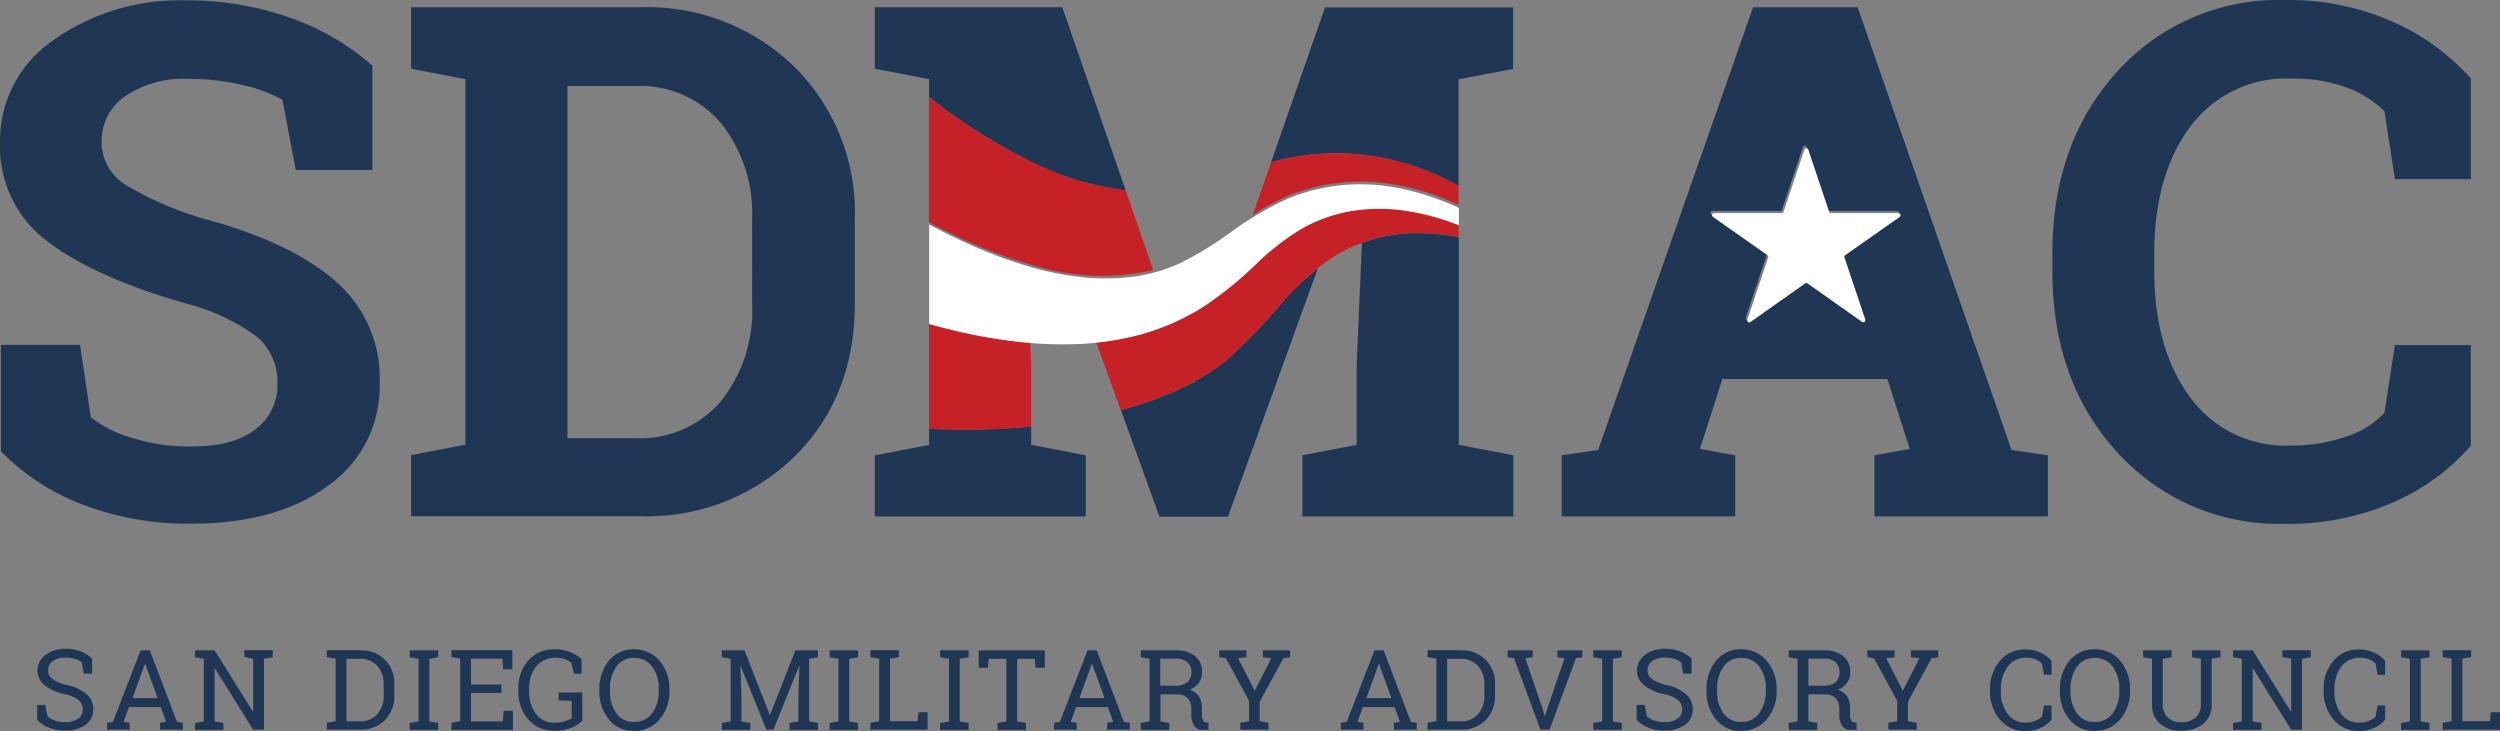
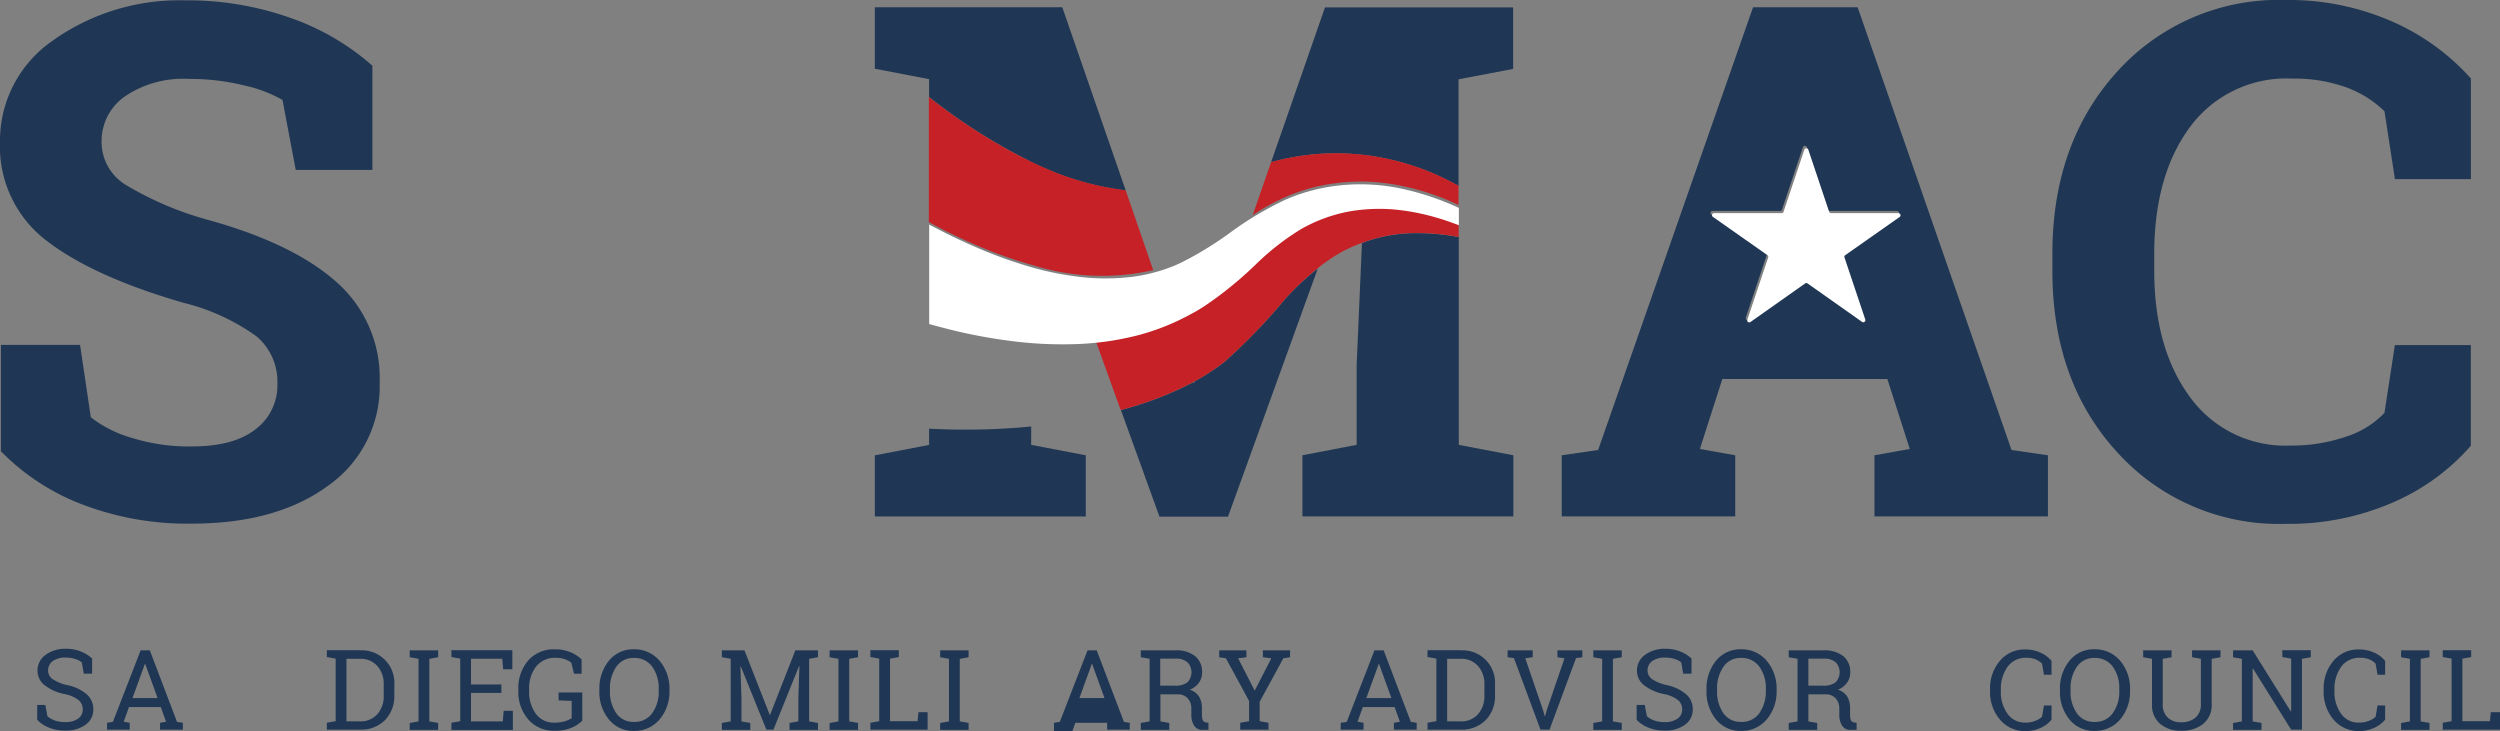
<svg xmlns="http://www.w3.org/2000/svg" width="236.704" height="69.221" viewBox="0 0 236.704 69.221">
  <rect x="0" y="0" width="236.704" height="69.221" fill="#808080" stroke="none" />
  <defs>
    <style>.a{fill:none;}.b{fill:#1f3754;}.c{fill:#c52126;}.d{fill:#fff;}</style>
  </defs>
  <g transform="translate(-138 -88.013)">
    <g transform="translate(119.3 72.713)">
      <path class="a" d="M351.29,64H344.9V97.355h6.39a10.054,10.054,0,0,0,8.146-3.513,13.833,13.833,0,0,0,2.944-9.167V76.629a13.677,13.677,0,0,0-2.944-9.1A10.016,10.016,0,0,0,351.29,64Z" transform="translate(-272.654 -40.554)" />
      <path class="a" d="M705.484,231.217l.033-.117c-.067.033-.134.084-.217.117Z" transform="translate(-573.74 -179.285)" />
      <path class="b" d="M50.533,42.147c-2.743-2.425-6.791-4.383-12.111-5.855a30.977,30.977,0,0,1-7.829-3.329,4.762,4.762,0,0,1-2.275-4.031,5.163,5.163,0,0,1,2.175-4.316,9.82,9.82,0,0,1,6.139-1.673,21.181,21.181,0,0,1,5.135.6,12.859,12.859,0,0,1,3.68,1.388L46.7,31.558h7.26V21.689a23.338,23.338,0,0,0-7.678-4.5A29.156,29.156,0,0,0,36.147,15.5a20.621,20.621,0,0,0-12.479,3.831A11.5,11.5,0,0,0,18.7,28.916a11.187,11.187,0,0,0,4.4,9.334c2.944,2.275,7.26,4.232,12.981,5.888a19.955,19.955,0,0,1,6.909,3.178,5.608,5.608,0,0,1,1.974,4.466,5.192,5.192,0,0,1-2.074,4.332c-1.372,1.087-3.4,1.623-6.039,1.623a18.259,18.259,0,0,1-5.587-.786A11.541,11.541,0,0,1,27.3,54.977l-1.02-6.858H18.784v10.07a21.448,21.448,0,0,0,7.695,5.035,27.849,27.849,0,0,0,10.354,1.823c5.336,0,9.652-1.188,12.914-3.58a11.467,11.467,0,0,0,4.9-9.769A12.1,12.1,0,0,0,50.533,42.147Z" transform="translate(0 -0.167)" />
-       <path class="b" d="M278.1,19.4H256.4v5.821l5.135.987V60.818L256.4,61.8v5.788h21.7a19.942,19.942,0,0,0,14.57-5.62q5.721-5.62,5.738-14.486V39.507a19.431,19.431,0,0,0-5.738-14.486A20.01,20.01,0,0,0,278.1,19.4Zm10.589,28.119a13.8,13.8,0,0,1-2.944,9.167,10.054,10.054,0,0,1-8.146,3.513H271.2V26.861h6.39a10.054,10.054,0,0,1,8.146,3.513,13.708,13.708,0,0,1,2.944,9.1Z" transform="translate(-198.773 -3.414)" />
      <path class="b" d="M571.417,33.334q-.8-.075-1.606-.1a23.167,23.167,0,0,0-6.691.836l5.1-14.653h17.815v5.821l-5.169.987V36.312a25.632,25.632,0,0,0-2.977-1.422,24.194,24.194,0,0,0-5.821-1.489Zm-31.03.7c.452.217.92.435,1.388.636a26.908,26.908,0,0,0,7.578,2.074L543.348,19.4H525.6v5.821l5.135.987V27.9a54.247,54.247,0,0,0,8.815,5.7Zm36.132,6.758a14.328,14.328,0,0,0-4.8.937l-.5,11.525v7.578l-5.135.987v5.788h19.973V61.821l-5.169-.987V41.163A21.784,21.784,0,0,0,576.519,40.795ZM530.735,59.3v1.539l-5.135.987v5.788h19.973V61.821l-5.169-.987v-1.74A64.323,64.323,0,0,1,530.735,59.3Zm33.673-12.228a54.3,54.3,0,0,1-5.721,5.922,20.949,20.949,0,0,1-2.794,1.823l-.033.117h-.167a31.057,31.057,0,0,1-5.253,2.158c-.5.167-1.02.3-1.539.452l3.647,10.087h6.49l8.5-23.486A24.421,24.421,0,0,0,564.408,47.067Z" transform="translate(-424.069 -3.414)" />
      <path class="b" d="M1218.347,27.31a11.334,11.334,0,0,1,9.685-4.567,14.4,14.4,0,0,1,5.119.836,10.151,10.151,0,0,1,3.6,2.258l.987,6.423h7.193V22.727a21.666,21.666,0,0,0-7.444-5.386,24.334,24.334,0,0,0-10.1-2.041,20.57,20.57,0,0,0-15.924,6.758q-6.148,6.75-6.156,17.246v1.623q0,10.538,6.189,17.246A20.652,20.652,0,0,0,1227.38,64.9a24.675,24.675,0,0,0,10.12-2.007,20.674,20.674,0,0,0,7.427-5.386V47.969h-7.193l-.987,6.423a8.573,8.573,0,0,1-3.663,2.258,15.665,15.665,0,0,1-5.219.836,11.145,11.145,0,0,1-9.535-4.6c-2.258-3.061-3.379-7.059-3.379-11.96V39.237C1214.969,34.336,1216.089,30.355,1218.347,27.31Z" transform="translate(-992.284 0)" />
      <path class="b" d="M964.588,61.319,950.019,19.4h-9.9l-14.67,41.919-3.446.5v5.788h16.427V61.821l-3.345-.6,2.124-6.624h15.624l2.124,6.624-3.346.6v5.788h16.426V61.821ZM953.866,39.038l-5.169,3.63a.183.183,0,0,0-.067.217l1.974,5.888a.2.2,0,0,1-.3.217l-5.169-3.647a.2.2,0,0,0-.234,0l-5.169,3.647a.193.193,0,0,1-.3-.217l1.974-5.888a.183.183,0,0,0-.067-.217l-5.169-3.63a.193.193,0,0,1,.117-.351h6.39a.181.181,0,0,0,.184-.134l1.974-5.888a.2.2,0,0,1,.385,0l1.974,5.888a.2.2,0,0,0,.184.134h6.39A.2.2,0,0,1,953.866,39.038Z" transform="translate(-755.436 -3.414)" />
      <g transform="translate(22.213 76.726)">
        <path class="b" d="M44.886,380.159h-.769l-.184-1.071a1.79,1.79,0,0,0-.619-.318,2.854,2.854,0,0,0-.9-.134,2.02,2.02,0,0,0-1.238.335,1.093,1.093,0,0,0-.435.887,1,1,0,0,0,.435.82,4.01,4.01,0,0,0,1.422.569,4.144,4.144,0,0,1,1.807.87,1.84,1.84,0,0,1,.619,1.422,1.747,1.747,0,0,1-.736,1.455,3.142,3.142,0,0,1-1.94.552,4.008,4.008,0,0,1-1.539-.284,3.116,3.116,0,0,1-1.1-.736v-1.405h.769l.2,1.071a2.407,2.407,0,0,0,.7.4,2.815,2.815,0,0,0,.97.151,2.034,2.034,0,0,0,1.221-.318,1.023,1.023,0,0,0,.452-.887,1.141,1.141,0,0,0-.385-.87,3.118,3.118,0,0,0-1.372-.585,4.453,4.453,0,0,1-1.857-.836,1.718,1.718,0,0,1-.669-1.388,1.815,1.815,0,0,1,.753-1.472,3.114,3.114,0,0,1,1.94-.585,3.673,3.673,0,0,1,1.439.268,3.446,3.446,0,0,1,1.037.652v1.439Z" transform="translate(-39.7 -377.8)" />
        <path class="b" d="M79.3,385.558l.552-.084,2.626-6.775h.87l2.576,6.775.552.084v.652H84.318v-.652l.569-.1-.5-1.388H81.374l-.5,1.388.569.1v.652H79.3Zm2.409-2.342h2.375l-1.171-3.228H82.88Z" transform="translate(-72.676 -378.549)" />
-         <path class="b" d="M136.46,378.617v.652l-.836.151v6.708H134.6l-3.613-5.788-.033.017v4.985l.836.151v.652H129.1v-.652l.836-.151V379.42l-.836-.151v-.652h1.857l3.613,5.788.033-.017V379.4l-.836-.151V378.6h2.693Z" transform="translate(-114.146 -378.466)" />
        <path class="b" d="M206.845,378.617a3.073,3.073,0,0,1,3.245,3.245v1.02a3.233,3.233,0,0,1-.887,2.342,3.19,3.19,0,0,1-2.359.9H203.7v-.652l.836-.151V379.4l-.836-.151V378.6h3.145Zm-1.288.8v5.922h1.288a2.072,2.072,0,0,0,1.639-.686,2.545,2.545,0,0,0,.6-1.756v-1.054a2.53,2.53,0,0,0-.6-1.74,2.1,2.1,0,0,0-1.639-.686Z" transform="translate(-176.267 -378.466)" />
        <path class="b" d="M250.6,379.352V378.7h2.693v.652l-.836.151v5.922l.836.15v.652H250.6v-.652l.836-.15V379.5Z" transform="translate(-215.321 -378.549)" />
        <path class="b" d="M274.2,386.127v-.652l.836-.151V379.4l-.836-.151V378.6h5.771v1.807h-.87l-.084-1h-2.961v2.442h2.877v.8h-2.877v2.693h3.011l.084-1h.87v1.807H274.2Z" transform="translate(-234.974 -378.466)" />
        <path class="b" d="M323.155,384.858a3.256,3.256,0,0,1-.97.652,3.989,3.989,0,0,1-1.673.3,3.165,3.165,0,0,1-2.459-1.054,3.941,3.941,0,0,1-.953-2.743V381.9a3.982,3.982,0,0,1,.937-2.743,3.2,3.2,0,0,1,2.509-1.054,3.669,3.669,0,0,1,1.472.268,3.36,3.36,0,0,1,1.071.686v1.355h-.719l-.251-1.037a1.976,1.976,0,0,0-.619-.335,2.536,2.536,0,0,0-.853-.134,2.265,2.265,0,0,0-1.874.836,3.385,3.385,0,0,0-.652,2.158v.134a3.5,3.5,0,0,0,.636,2.175,2.084,2.084,0,0,0,1.756.836,3.389,3.389,0,0,0,1-.134,2.861,2.861,0,0,0,.636-.284v-1.639l-1.238-.05v-.753h2.242Z" transform="translate(-271.535 -378.05)" />
        <path class="b" d="M370.441,382.014a4.058,4.058,0,0,1-.937,2.727,3.1,3.1,0,0,1-2.442,1.087,2.936,2.936,0,0,1-2.359-1.087,4.093,4.093,0,0,1-.9-2.727v-.1a4.154,4.154,0,0,1,.9-2.727,2.936,2.936,0,0,1,2.359-1.087,3.1,3.1,0,0,1,2.442,1.087,4.058,4.058,0,0,1,.937,2.727Zm-1.02-.134a3.459,3.459,0,0,0-.619-2.141,2.06,2.06,0,0,0-1.74-.82,1.943,1.943,0,0,0-1.656.836,3.563,3.563,0,0,0-.6,2.141v.117a3.528,3.528,0,0,0,.6,2.141,1.929,1.929,0,0,0,1.656.82,2.019,2.019,0,0,0,1.74-.82A3.477,3.477,0,0,0,369.42,382Z" transform="translate(-310.567 -378.05)" />
        <path class="b" d="M441.843,380.189h-.033l-2.426,6.022h-.669l-2.426-6.005h-.033l.1,3.044v2.175l.836.151v.652H434.5v-.652l.836-.151V379.5l-.836-.15V378.7h2.141l2.392,6.106h.034l2.392-6.106H443.6v.652l-.836.15v5.922l.836.151v.652h-2.693v-.652l.836-.151V383.25Z" transform="translate(-369.667 -378.55)" />
        <path class="b" d="M496.4,379.352V378.7h2.693v.652l-.836.151v5.922l.836.15v.652H496.4v-.652l.836-.15V379.5Z" transform="translate(-421.364 -378.549)" />
        <path class="b" d="M520,386.127v-.652l.836-.151V379.4l-.836-.151V378.6h2.693v.652l-.836.151v5.922h2.609l.083-.853h.87v1.656Z" transform="translate(-441.103 -378.466)" />
        <path class="b" d="M560.1,379.352V378.7h2.693v.652l-.836.151v5.922l.836.15v.652H560.1v-.652l.836-.15V379.5Z" transform="translate(-474.598 -378.549)" />
-         <path class="b" d="M588.756,378.7v1.656h-.87l-.084-.853H586.13v5.922l.836.15v.652h-2.693v-.652l.836-.15V379.5h-1.673l-.067.853h-.87V378.7Z" transform="translate(-493.342 -378.549)" />
-         <path class="b" d="M625.9,385.558l.552-.084,2.626-6.775h.87l2.576,6.775.552.084v.652h-2.141v-.652l.569-.1-.5-1.388h-3.011l-.5,1.388.569.1v.652H625.9Zm2.409-2.342h2.375l-1.171-3.228h-.034Z" transform="translate(-529.621 -378.549)" />
+         <path class="b" d="M625.9,385.558l.552-.084,2.626-6.775h.87l2.576,6.775.552.084v.652h-2.141v-.652h-3.011l-.5,1.388.569.1v.652H625.9Zm2.409-2.342h2.375l-1.171-3.228h-.034Z" transform="translate(-529.621 -378.549)" />
        <path class="b" d="M679.179,378.7a2.814,2.814,0,0,1,1.874.552,1.892,1.892,0,0,1,.652,1.539,1.629,1.629,0,0,1-.3.97,1.991,1.991,0,0,1-.87.669,1.578,1.578,0,0,1,.887.652,2.1,2.1,0,0,1,.268,1.121v.6a1.334,1.334,0,0,0,.084.519.4.4,0,0,0,.284.2l.251.033v.669h-.535a.876.876,0,0,1-.836-.418,1.862,1.862,0,0,1-.251-1v-.585a1.4,1.4,0,0,0-.351-.987,1.235,1.235,0,0,0-.953-.368h-1.623v2.559l.836.15v.652H675.9v-.652l.836-.15V379.5l-.836-.151V378.7h3.279Zm-1.439,3.345h1.338a1.894,1.894,0,0,0,1.238-.318,1.375,1.375,0,0,0,.017-1.89,1.643,1.643,0,0,0-1.154-.351H677.74Z" transform="translate(-571.402 -378.549)" />
        <path class="b" d="M723.693,379.352l-.8.1,1.573,3.061,1.572-3.061-.8-.1V378.7h2.576v.652l-.636.1-2.242,4.115v1.84l.836.151v.652h-2.676v-.652l.836-.151v-1.924l-2.191-4.031-.635-.1V378.7h2.576v.652Z" transform="translate(-609.181 -378.549)" />
        <path class="b" d="M791.217,385.558l.552-.084,2.626-6.775h.87l2.576,6.775.552.084v.652h-2.158v-.652l.569-.1-.5-1.388h-3.011l-.5,1.388.569.1v.652H791.2v-.652Zm2.409-2.342H796l-1.171-3.228H794.8Z" transform="translate(-667.772 -378.549)" />
        <path class="b" d="M844.345,378.617a3.073,3.073,0,0,1,3.245,3.245v1.02a3.233,3.233,0,0,1-.887,2.342,3.19,3.19,0,0,1-2.359.9H841.2v-.652l.836-.151V379.4l-.836-.151V378.6h3.145Zm-1.288.8v5.922h1.288a2.072,2.072,0,0,0,1.639-.686,2.545,2.545,0,0,0,.6-1.756v-1.054a2.531,2.531,0,0,0-.6-1.74,2.1,2.1,0,0,0-1.639-.686Z" transform="translate(-709.551 -378.466)" />
        <path class="b" d="M889.759,379.352l-.686.1,1.673,4.884.167.585h.033l.167-.585,1.673-4.884-.669-.1V378.7h2.359v.652l-.6.084-2.509,6.775h-.853L888,379.436l-.6-.084V378.7h2.375v.652Z" transform="translate(-748.17 -378.549)" />
        <path class="b" d="M936.5,379.352V378.7h2.693v.652l-.837.151v5.922l.837.15v.652H936.5v-.652l.837-.15V379.5Z" transform="translate(-789.155 -378.549)" />
        <path class="b" d="M966.786,380.159h-.77l-.184-1.071a1.79,1.79,0,0,0-.619-.318,2.855,2.855,0,0,0-.9-.134,2.02,2.02,0,0,0-1.238.335,1.094,1.094,0,0,0-.435.887,1,1,0,0,0,.435.82,4.011,4.011,0,0,0,1.422.569,4.144,4.144,0,0,1,1.807.87,1.84,1.84,0,0,1,.619,1.422,1.747,1.747,0,0,1-.736,1.455,3.142,3.142,0,0,1-1.94.552,4.007,4.007,0,0,1-1.539-.284,3.116,3.116,0,0,1-1.1-.736v-1.405h.77l.2,1.071a2.4,2.4,0,0,0,.7.4,2.816,2.816,0,0,0,.97.151,2.035,2.035,0,0,0,1.221-.318,1.023,1.023,0,0,0,.452-.887,1.141,1.141,0,0,0-.385-.87,3.118,3.118,0,0,0-1.372-.585,4.453,4.453,0,0,1-1.857-.836,1.718,1.718,0,0,1-.669-1.388,1.815,1.815,0,0,1,.753-1.472,3.114,3.114,0,0,1,1.94-.585,3.673,3.673,0,0,1,1.439.268,3.446,3.446,0,0,1,1.037.652v1.439Z" transform="translate(-810.162 -377.8)" />
        <path class="b" d="M1008.641,382.014a4.057,4.057,0,0,1-.937,2.727,3.1,3.1,0,0,1-2.442,1.087,2.937,2.937,0,0,1-2.359-1.087,4.093,4.093,0,0,1-.9-2.727v-.1a4.154,4.154,0,0,1,.9-2.727,2.937,2.937,0,0,1,2.359-1.087,3.1,3.1,0,0,1,2.442,1.087,4.057,4.057,0,0,1,.937,2.727Zm-1.02-.134a3.458,3.458,0,0,0-.619-2.141,2.06,2.06,0,0,0-1.74-.82,1.943,1.943,0,0,0-1.656.836,3.564,3.564,0,0,0-.6,2.141v.117a3.529,3.529,0,0,0,.6,2.141,1.929,1.929,0,0,0,1.656.82,2.019,2.019,0,0,0,1.74-.82,3.585,3.585,0,0,0,.619-2.158Z" transform="translate(-843.942 -378.05)" />
        <path class="b" d="M1052.7,378.7a2.814,2.814,0,0,1,1.873.552,1.892,1.892,0,0,1,.652,1.539,1.628,1.628,0,0,1-.3.97,1.992,1.992,0,0,1-.87.669,1.578,1.578,0,0,1,.887.652,2.1,2.1,0,0,1,.268,1.121v.6a1.332,1.332,0,0,0,.083.519.4.4,0,0,0,.284.2l.251.033v.669h-.552a.876.876,0,0,1-.836-.418,1.861,1.861,0,0,1-.251-1v-.585a1.4,1.4,0,0,0-.352-.987,1.234,1.234,0,0,0-.953-.368h-1.623v2.559l.836.15v.652H1049.4v-.652l.836-.15V379.5l-.836-.151V378.7h3.3Zm-1.439,3.345h1.338a1.9,1.9,0,0,0,1.238-.318,1.375,1.375,0,0,0,.017-1.89,1.643,1.643,0,0,0-1.154-.351h-1.439Z" transform="translate(-883.554 -378.549)" />
-         <path class="b" d="M1097.293,379.352l-.8.1,1.573,3.061,1.572-3.061-.8-.1V378.7h2.576v.652l-.635.1-2.225,4.115v1.84l.837.151v.652h-2.693v-.652l.836-.151v-1.924l-2.191-4.031-.636-.1V378.7h2.576v.652Z" transform="translate(-921.417 -378.549)" />
        <path class="b" d="M1171.221,380.592h-.719l-.184-1.054a1.9,1.9,0,0,0-.6-.4,2.221,2.221,0,0,0-.853-.151,2.106,2.106,0,0,0-1.807.853,3.55,3.55,0,0,0-.636,2.158v.117a3.544,3.544,0,0,0,.619,2.158,2.006,2.006,0,0,0,1.706.853,2.314,2.314,0,0,0,.92-.167,1.871,1.871,0,0,0,.652-.385l.184-1.071h.719v1.338a2.718,2.718,0,0,1-.97.753,3.326,3.326,0,0,1-1.506.335,3.084,3.084,0,0,1-2.409-1.087,4.026,4.026,0,0,1-.937-2.727v-.1a4.017,4.017,0,0,1,.92-2.727,3.045,3.045,0,0,1,2.425-1.087,3.324,3.324,0,0,1,1.506.335,2.717,2.717,0,0,1,.97.753Z" transform="translate(-980.491 -378.133)" />
        <path class="b" d="M1216.241,382.014a4.057,4.057,0,0,1-.937,2.727,3.1,3.1,0,0,1-2.442,1.087,2.937,2.937,0,0,1-2.359-1.087,4.094,4.094,0,0,1-.9-2.727v-.1a4.156,4.156,0,0,1,.9-2.727,2.937,2.937,0,0,1,2.359-1.087,3.1,3.1,0,0,1,2.442,1.087,4.057,4.057,0,0,1,.937,2.727Zm-1.021-.134a3.457,3.457,0,0,0-.619-2.141,2.06,2.06,0,0,0-1.739-.82,1.943,1.943,0,0,0-1.656.836,3.564,3.564,0,0,0-.6,2.141v.117a3.529,3.529,0,0,0,.6,2.141,1.929,1.929,0,0,0,1.656.82,2.018,2.018,0,0,0,1.739-.82,3.475,3.475,0,0,0,.619-2.158Z" transform="translate(-1018.077 -378.05)" />
        <path class="b" d="M1259.393,378.7v.652l-.836.151v4.282a1.652,1.652,0,0,0,.485,1.288,1.782,1.782,0,0,0,1.271.435,2.01,2.01,0,0,0,1.338-.435,1.613,1.613,0,0,0,.518-1.288V379.5l-.836-.151V378.7h2.693v.652l-.836.151v4.282a2.266,2.266,0,0,1-.8,1.873,3.173,3.173,0,0,1-2.074.652,2.958,2.958,0,0,1-2.007-.652,2.3,2.3,0,0,1-.769-1.873V379.5l-.836-.151V378.7h2.693Z" transform="translate(-1057.298 -378.549)" />
        <path class="b" d="M1314.96,378.617v.652l-.837.151v6.708h-1.02l-3.613-5.788-.033.017v4.985l.836.151v.652H1307.6v-.652l.836-.151V379.42l-.836-.151v-.652h1.857l3.613,5.788.033-.017V379.4l-.836-.151V378.6h2.693Z" transform="translate(-1099.684 -378.466)" />
        <path class="b" d="M1364.721,380.592H1364l-.184-1.054a1.9,1.9,0,0,0-.6-.4,2.219,2.219,0,0,0-.853-.151,2.106,2.106,0,0,0-1.807.853,3.55,3.55,0,0,0-.636,2.158v.117a3.544,3.544,0,0,0,.619,2.158,2.006,2.006,0,0,0,1.706.853,2.314,2.314,0,0,0,.92-.167,1.867,1.867,0,0,0,.652-.385L1364,383.5h.719v1.338a2.709,2.709,0,0,1-.97.753,3.325,3.325,0,0,1-1.505.335,3.084,3.084,0,0,1-2.409-1.087,4.027,4.027,0,0,1-.937-2.727v-.1a4.018,4.018,0,0,1,.92-2.727,3.046,3.046,0,0,1,2.426-1.087,3.324,3.324,0,0,1,1.505.335,2.708,2.708,0,0,1,.97.753v1.3Z" transform="translate(-1142.403 -378.133)" />
        <path class="b" d="M1402.7,379.352V378.7h2.693v.652l-.836.151v5.922l.836.15v.652H1402.7v-.652l.836-.15V379.5Z" transform="translate(-1178.876 -378.549)" />
        <path class="b" d="M1426.3,386.127v-.652l.837-.151V379.4l-.837-.151V378.6h2.693v.652l-.836.151v5.922h2.609l.084-.853h.87v1.656Z" transform="translate(-1198.529 -378.466)" />
      </g>
      <g transform="translate(106.643 24.483)">
        <path class="c" d="M559.462,83.682a44.158,44.158,0,0,0,6.875,2.526,21.835,21.835,0,0,0,11.107.385l-2.609-7.561a27.06,27.06,0,0,1-7.578-2.074c-.468-.2-.92-.418-1.388-.636-.284-.134-.569-.284-.853-.418a54.967,54.967,0,0,1-8.815-5.7V82.043C557.287,82.645,558.375,83.181,559.462,83.682Z" transform="translate(-556.2 -70.2)" />
        <path class="c" d="M742.929,106.037a16.869,16.869,0,0,1,4.182-1.137,18.238,18.238,0,0,1,4.266-.117,22.215,22.215,0,0,1,4.1.8,24.1,24.1,0,0,1,3.513,1.338v-1.807a25.635,25.635,0,0,0-2.977-1.422,24.193,24.193,0,0,0-5.821-1.489c-.218-.033-.435-.05-.652-.067q-.8-.075-1.606-.1a23.168,23.168,0,0,0-6.691.836l-1.74,5.018A19.84,19.84,0,0,1,742.929,106.037Z" transform="translate(-708.838 -96.703)" />
-         <path class="c" d="M565.2,199.223a50.768,50.768,0,0,1-8.464-1.606c-.151-.033-.284-.084-.435-.117v10.12a64.322,64.322,0,0,0,9.669-.2v-5.838l-.1-2.275A4.569,4.569,0,0,0,565.2,199.223Z" transform="translate(-556.283 -176.206)" />
        <path class="c" d="M684.657,133.633a26.438,26.438,0,0,0-3.68-1.087,16.616,16.616,0,0,0-7.377.084,14.236,14.236,0,0,0-3.346,1.321,18.7,18.7,0,0,0-2.994,2.108,55.439,55.439,0,0,1-6.34,5.269,22.181,22.181,0,0,1-8.364,3.262c-.652.117-1.3.2-1.957.268l2.375,6.591c.519-.134,1.02-.284,1.539-.452a31.058,31.058,0,0,0,5.253-2.158c.067-.033.134-.084.217-.117a20.954,20.954,0,0,0,2.793-1.823,52.826,52.826,0,0,0,5.721-5.922,26.922,26.922,0,0,1,3.111-2.944,17.335,17.335,0,0,1,2.258-1.539,15.587,15.587,0,0,1,1.94-.87,14.411,14.411,0,0,1,4.8-.937,21.68,21.68,0,0,1,4.366.368v-1.3A1.781,1.781,0,0,1,684.657,133.633Z" transform="translate(-634.809 -121.806)" />
      </g>
      <path class="d" d="M1015.324,98.075l1.974,5.888a.2.2,0,0,0,.184.134h6.39a.2.2,0,0,1,.117.351l-5.169,3.63a.183.183,0,0,0-.067.217l1.974,5.888a.2.2,0,0,1-.3.217l-5.169-3.647a.2.2,0,0,0-.234,0l-5.169,3.647a.193.193,0,0,1-.3-.217l1.974-5.888a.183.183,0,0,0-.067-.217l-5.169-3.63a.193.193,0,0,1,.117-.351h6.39a.181.181,0,0,0,.184-.134l1.974-5.888A.2.2,0,0,1,1015.324,98.075Z" transform="translate(-825.414 -68.615)" />
      <path class="d" d="M606.533,120.308a25.768,25.768,0,0,0-5.537-1.84,18.691,18.691,0,0,0-5.135-.335,17.55,17.55,0,0,0-5.654,1.372,31.49,31.49,0,0,0-5.252,3.111,32.747,32.747,0,0,1-4.751,2.911l-.636.284-.585.217a11.433,11.433,0,0,1-1.221.385,14.122,14.122,0,0,1-2.509.468,20.951,20.951,0,0,1-5.018-.084,28.647,28.647,0,0,1-4.734-1.037,42.819,42.819,0,0,1-4.165-1.506c-1.271-.535-2.442-1.087-3.446-1.589-.535-.268-1.037-.535-1.489-.769v9.418q1.179.326,2.509.652a49.688,49.688,0,0,0,5.135.937,37.454,37.454,0,0,0,5.922.318,27.008,27.008,0,0,0,6.407-.9,22.534,22.534,0,0,0,3.178-1.137c.519-.234,1.02-.485,1.522-.753.117-.067.251-.134.368-.2l.385-.217.669-.418a35.442,35.442,0,0,0,4.884-3.981,23.9,23.9,0,0,1,4.249-3.3,14.654,14.654,0,0,1,4.6-1.673,16.8,16.8,0,0,1,4.466-.151,21.317,21.317,0,0,1,3.814.769c.753.217,1.439.468,2.041.7v-1.656Z" transform="translate(-449.724 -85.332)" />
    </g>
  </g>
</svg>